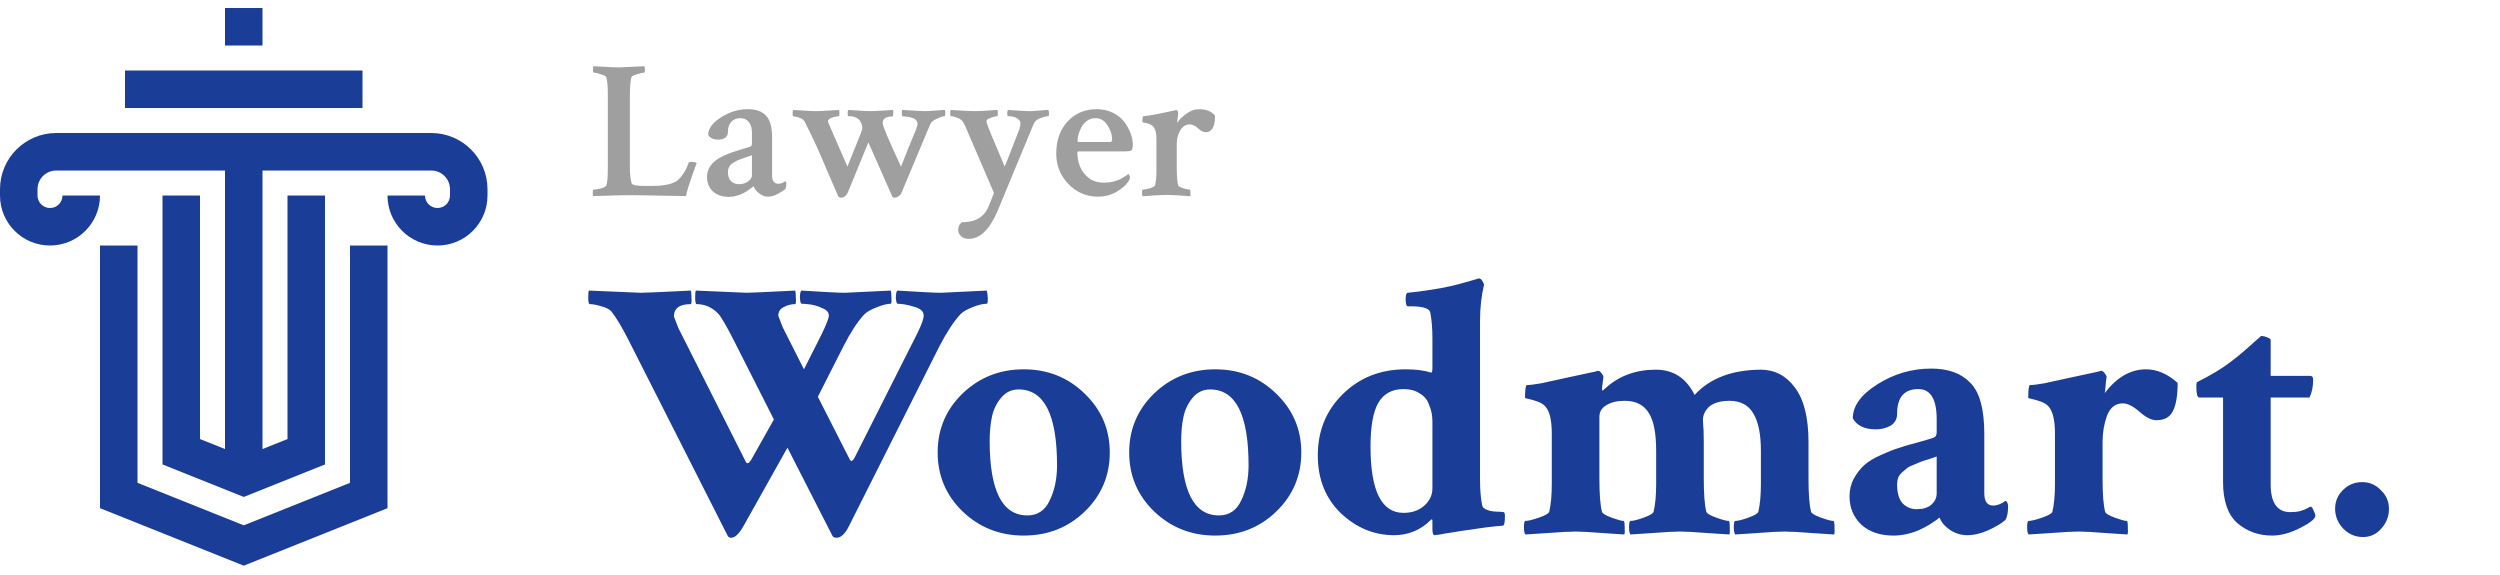
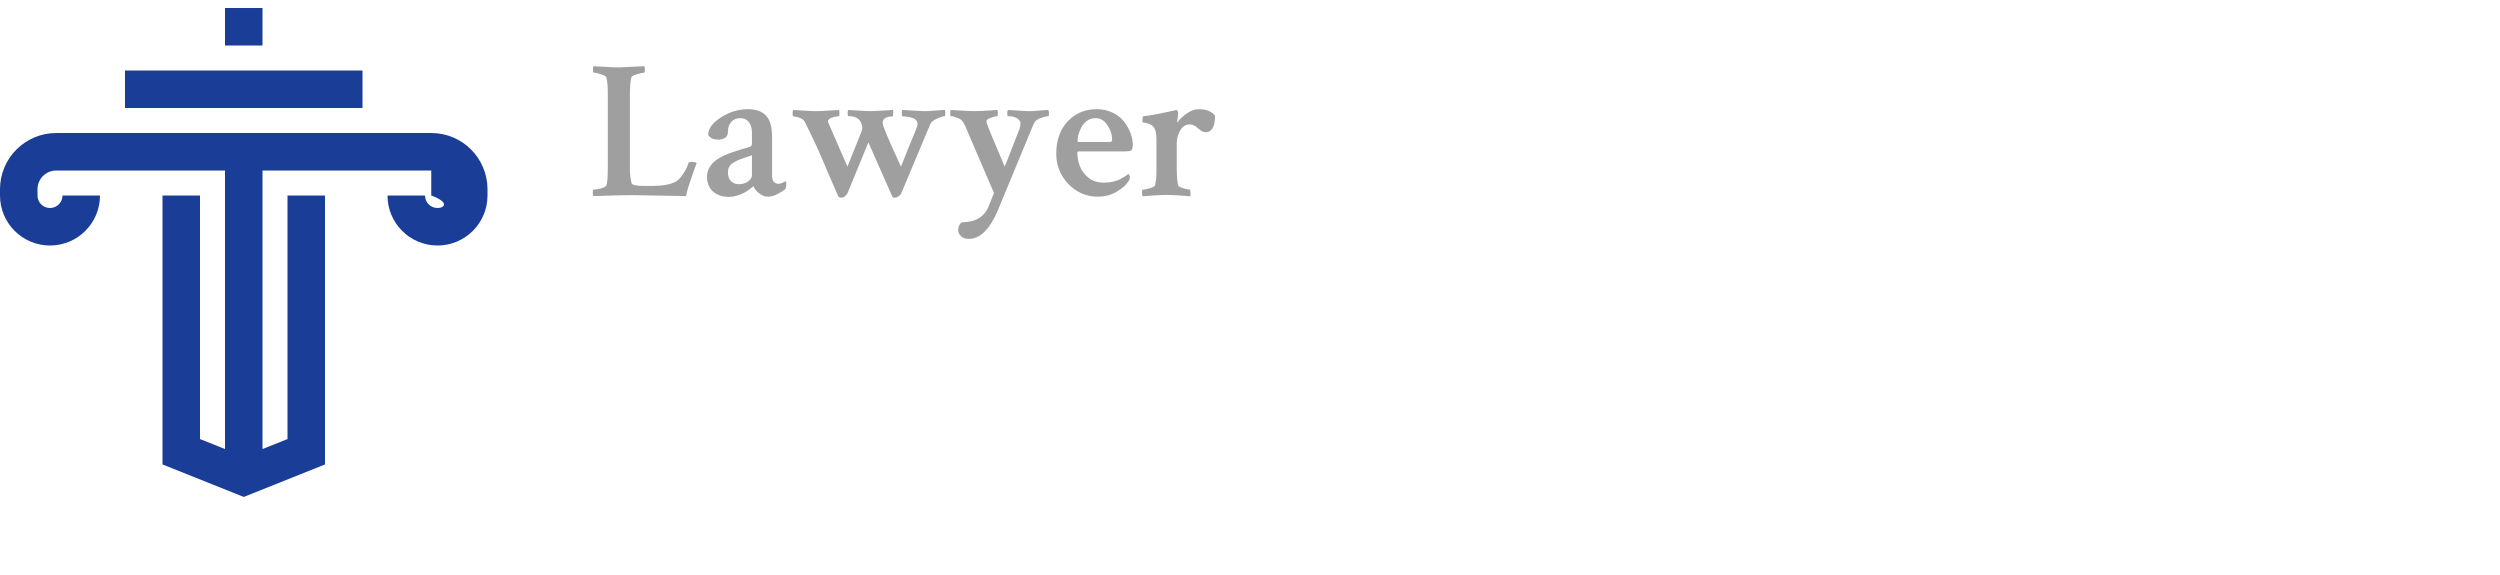
<svg xmlns="http://www.w3.org/2000/svg" width="200" height="46" viewBox="0 0 200 46" fill="none">
-   <path d="M3 15.141C3 14.312 3.672 13.641 4.5 13.641H18V35.925L16 35.125V15.641H13V37.156L19.5 39.756L26 37.156V15.641H23V35.125L21 35.925V13.641H34.5C35.328 13.641 36 14.312 36 15.141V15.641C36 16.193 35.552 16.641 35 16.641C34.448 16.641 34 16.193 34 15.641H31C31 17.85 32.791 19.641 35 19.641C37.209 19.641 39 17.85 39 15.641V15.141C39 12.655 36.985 10.641 34.5 10.641H4.5C2.015 10.641 0 12.655 0 15.141V15.641C0 17.85 1.791 19.641 4 19.641C6.209 19.641 8 17.85 8 15.641H5C5 16.193 4.552 16.641 4 16.641C3.448 16.641 3 16.193 3 15.641V15.141Z" fill="#1A3D97" />
-   <path d="M19.5 42.025L11 38.625V19.641H8V40.656L19.5 45.256L31 40.656V19.641H28V38.625L19.5 42.025Z" fill="#1A3D97" />
+   <path d="M3 15.141C3 14.312 3.672 13.641 4.5 13.641H18V35.925L16 35.125V15.641H13V37.156L19.5 39.756L26 37.156V15.641H23V35.125L21 35.925V13.641H34.5V15.641C36 16.193 35.552 16.641 35 16.641C34.448 16.641 34 16.193 34 15.641H31C31 17.85 32.791 19.641 35 19.641C37.209 19.641 39 17.85 39 15.641V15.141C39 12.655 36.985 10.641 34.5 10.641H4.5C2.015 10.641 0 12.655 0 15.141V15.641C0 17.85 1.791 19.641 4 19.641C6.209 19.641 8 17.85 8 15.641H5C5 16.193 4.552 16.641 4 16.641C3.448 16.641 3 16.193 3 15.641V15.141Z" fill="#1A3D97" />
  <path d="M18 3.641H21V0.641H18V3.641Z" fill="#1A3D97" />
  <path d="M10 8.641H29V5.641H10V8.641Z" fill="#1A3D97" />
  <path d="M50.391 7.547V13.422C50.391 13.932 50.438 14.349 50.531 14.672C50.583 14.807 50.938 14.875 51.594 14.875H52.172C52.984 14.875 53.604 14.766 54.031 14.547C54.198 14.464 54.385 14.281 54.594 14C54.802 13.719 54.964 13.401 55.078 13.047C55.089 12.985 55.161 12.953 55.297 12.953C55.526 12.953 55.672 12.985 55.734 13.047C55.703 13.141 55.625 13.354 55.5 13.688C55.385 14.021 55.297 14.276 55.234 14.453C55.172 14.62 55.104 14.828 55.031 15.078C54.958 15.328 54.911 15.531 54.891 15.688C54.474 15.688 53.609 15.672 52.297 15.641C50.995 15.61 50.078 15.604 49.547 15.625L47.469 15.688C47.438 15.656 47.422 15.573 47.422 15.438C47.422 15.261 47.438 15.172 47.469 15.172C47.604 15.172 47.802 15.141 48.062 15.078C48.323 15.005 48.474 14.922 48.516 14.828C48.589 14.61 48.625 14.136 48.625 13.406V7.5C48.625 6.865 48.583 6.422 48.5 6.172C48.458 6.089 48.312 6.011 48.062 5.938C47.812 5.854 47.625 5.813 47.5 5.813C47.458 5.813 47.438 5.734 47.438 5.578C47.438 5.412 47.448 5.318 47.469 5.297C47.521 5.297 47.807 5.313 48.328 5.344C48.859 5.375 49.266 5.391 49.547 5.391C49.63 5.391 50.297 5.359 51.547 5.297C51.578 5.391 51.594 5.474 51.594 5.547C51.594 5.724 51.573 5.813 51.531 5.813C51.438 5.813 51.25 5.854 50.969 5.938C50.688 6.021 50.536 6.099 50.516 6.172C50.432 6.495 50.391 6.953 50.391 7.547ZM59.125 14.735C59.406 14.735 59.646 14.662 59.844 14.516C60.052 14.37 60.156 14.203 60.156 14.016V12.422C60.083 12.453 59.927 12.505 59.688 12.578C59.458 12.651 59.281 12.714 59.156 12.766C59.031 12.818 58.885 12.891 58.719 12.985C58.552 13.078 58.427 13.193 58.344 13.328C58.271 13.464 58.234 13.61 58.234 13.766C58.234 14.099 58.318 14.344 58.484 14.5C58.651 14.656 58.865 14.735 59.125 14.735ZM59.828 8.735C60.474 8.735 60.958 8.906 61.281 9.25C61.604 9.583 61.766 10.162 61.766 10.985V14.063C61.766 14.271 61.812 14.432 61.906 14.547C62 14.651 62.125 14.703 62.281 14.703C62.438 14.703 62.615 14.636 62.812 14.5C62.875 14.521 62.906 14.578 62.906 14.672C62.906 14.88 62.875 15.037 62.812 15.141C62.656 15.266 62.448 15.396 62.188 15.531C61.927 15.667 61.677 15.735 61.438 15.735C61.198 15.735 60.964 15.646 60.734 15.469C60.505 15.292 60.354 15.099 60.281 14.891C60.271 14.901 60.229 14.938 60.156 15C60.094 15.052 60 15.12 59.875 15.203C59.76 15.287 59.625 15.37 59.469 15.453C59.323 15.537 59.146 15.604 58.938 15.656C58.74 15.719 58.536 15.75 58.328 15.75C57.807 15.75 57.38 15.61 57.047 15.328C56.724 15.037 56.562 14.641 56.562 14.141C56.562 13.891 56.62 13.656 56.734 13.438C56.859 13.219 57.005 13.042 57.172 12.906C57.339 12.761 57.562 12.62 57.844 12.485C58.125 12.349 58.365 12.25 58.562 12.188C58.771 12.115 59.031 12.031 59.344 11.938C59.667 11.844 59.891 11.776 60.016 11.735C60.109 11.693 60.156 11.61 60.156 11.485V10.625C60.156 10.261 60.073 9.974 59.906 9.766C59.74 9.557 59.516 9.453 59.234 9.453C58.922 9.453 58.677 9.552 58.5 9.75C58.323 9.938 58.234 10.209 58.234 10.563C58.234 10.771 58.156 10.927 58 11.031C57.844 11.125 57.667 11.172 57.469 11.172C57.083 11.172 56.812 11.047 56.656 10.797C56.656 10.297 56.995 9.828 57.672 9.391C58.359 8.953 59.078 8.735 59.828 8.735ZM73.406 9.922C73.406 9.797 73.365 9.693 73.281 9.61C73.198 9.516 73.088 9.453 72.953 9.422C72.828 9.38 72.708 9.354 72.594 9.344C72.49 9.323 72.385 9.313 72.281 9.313H72.219C72.177 9.313 72.151 9.235 72.141 9.078C72.141 8.922 72.156 8.828 72.188 8.797C72.323 8.797 72.599 8.813 73.016 8.844C73.432 8.875 73.766 8.891 74.016 8.891C74.234 8.891 74.51 8.875 74.844 8.844C75.188 8.813 75.438 8.797 75.594 8.797C75.615 8.87 75.625 8.958 75.625 9.063C75.625 9.219 75.604 9.297 75.562 9.297C75.438 9.297 75.229 9.365 74.938 9.5C74.656 9.625 74.479 9.781 74.406 9.969L72.094 15.485C72.052 15.568 71.979 15.641 71.875 15.703C71.781 15.776 71.682 15.813 71.578 15.813C71.474 15.813 71.406 15.776 71.375 15.703L69.469 11.391L67.797 15.469C67.766 15.531 67.703 15.604 67.609 15.688C67.526 15.771 67.417 15.813 67.281 15.813C67.177 15.813 67.104 15.776 67.062 15.703C66.823 15.162 66.537 14.505 66.203 13.735C65.88 12.953 65.583 12.266 65.312 11.672C65.042 11.078 64.729 10.432 64.375 9.735C64.302 9.599 64.167 9.495 63.969 9.422C63.771 9.349 63.604 9.313 63.469 9.313C63.427 9.313 63.406 9.229 63.406 9.063C63.406 8.917 63.427 8.828 63.469 8.797C63.573 8.797 63.833 8.813 64.25 8.844C64.677 8.875 65.01 8.891 65.25 8.891C65.49 8.891 65.844 8.875 66.312 8.844C66.781 8.813 67.052 8.797 67.125 8.797C67.146 8.849 67.156 8.943 67.156 9.078C67.156 9.214 67.141 9.287 67.109 9.297C66.974 9.297 66.792 9.333 66.562 9.406C66.344 9.479 66.234 9.589 66.234 9.735C66.234 9.755 66.755 10.953 67.797 13.328C67.912 13.037 68.042 12.709 68.188 12.344C68.344 11.969 68.458 11.688 68.531 11.5C68.615 11.302 68.693 11.104 68.766 10.906C68.849 10.709 68.906 10.563 68.938 10.469C68.969 10.365 68.984 10.297 68.984 10.266C68.984 10.057 68.917 9.849 68.781 9.641C68.708 9.537 68.594 9.453 68.438 9.391C68.323 9.328 68.135 9.297 67.875 9.297C67.833 9.297 67.812 9.224 67.812 9.078C67.812 8.922 67.833 8.828 67.875 8.797C67.99 8.797 68.245 8.813 68.641 8.844C69.047 8.875 69.375 8.891 69.625 8.891C69.854 8.891 70.193 8.875 70.641 8.844C71.088 8.813 71.354 8.797 71.438 8.797C71.458 8.839 71.463 8.938 71.453 9.094C71.453 9.24 71.438 9.313 71.406 9.313C70.875 9.313 70.609 9.495 70.609 9.86C70.609 10.057 71.099 11.214 72.078 13.328C72.245 12.891 72.448 12.38 72.688 11.797C72.938 11.203 73.12 10.766 73.234 10.485C73.349 10.193 73.406 10.005 73.406 9.922ZM78.016 8.891C78.245 8.891 78.573 8.875 79 8.844C79.427 8.813 79.693 8.797 79.797 8.797C79.818 8.87 79.828 8.964 79.828 9.078C79.828 9.224 79.807 9.297 79.766 9.297C79.662 9.297 79.495 9.339 79.266 9.422C79.047 9.495 78.932 9.578 78.922 9.672V9.766C78.943 9.932 79.427 11.12 80.375 13.328C80.458 13.141 80.662 12.63 80.984 11.797C81.307 10.953 81.495 10.469 81.547 10.344C81.609 10.167 81.641 10.005 81.641 9.86C81.641 9.724 81.557 9.599 81.391 9.485C81.224 9.36 80.974 9.297 80.641 9.297C80.599 9.297 80.578 9.219 80.578 9.063C80.578 8.927 80.599 8.839 80.641 8.797C80.766 8.797 81.021 8.813 81.406 8.844C81.792 8.875 82.109 8.891 82.359 8.891C82.578 8.891 82.844 8.875 83.156 8.844C83.479 8.813 83.713 8.797 83.859 8.797C83.901 8.86 83.922 8.943 83.922 9.047C83.922 9.214 83.901 9.297 83.859 9.297C83.713 9.297 83.5 9.349 83.219 9.453C82.948 9.557 82.771 9.714 82.688 9.922L79.828 16.828C79.182 18.349 78.406 19.11 77.5 19.11C77.229 19.11 77.021 19.037 76.875 18.891C76.729 18.745 76.656 18.578 76.656 18.391C76.656 18.12 76.755 17.917 76.953 17.781C78.037 17.781 78.75 17.354 79.094 16.5C79.344 15.875 79.484 15.521 79.516 15.438L77.234 10.125C77.151 9.938 77.088 9.818 77.047 9.766C76.943 9.61 76.787 9.495 76.578 9.422C76.38 9.339 76.213 9.297 76.078 9.297C76.037 9.297 76.016 9.224 76.016 9.078C76.016 8.912 76.031 8.818 76.062 8.797C76.125 8.797 76.401 8.813 76.891 8.844C77.391 8.875 77.766 8.891 78.016 8.891ZM87.625 9.453C87.375 9.453 87.151 9.526 86.953 9.672C86.755 9.818 86.604 9.995 86.5 10.203C86.396 10.412 86.318 10.61 86.266 10.797C86.224 10.974 86.203 11.125 86.203 11.25C86.203 11.323 86.234 11.36 86.297 11.36H88.828C88.922 11.36 88.969 11.281 88.969 11.125C88.969 10.761 88.844 10.391 88.594 10.016C88.354 9.641 88.031 9.453 87.625 9.453ZM87.734 8.735C88.224 8.735 88.662 8.833 89.047 9.031C89.432 9.219 89.734 9.464 89.953 9.766C90.172 10.057 90.338 10.365 90.453 10.688C90.568 11 90.625 11.302 90.625 11.594C90.625 11.823 90.583 11.969 90.5 12.031C90.427 12.084 90.271 12.11 90.031 12.11H86.297C86.224 12.11 86.188 12.141 86.188 12.203C86.188 12.578 86.255 12.943 86.391 13.297C86.526 13.651 86.755 13.959 87.078 14.219C87.412 14.479 87.807 14.61 88.266 14.61C88.422 14.61 88.573 14.604 88.719 14.594C88.865 14.573 89 14.547 89.125 14.516C89.25 14.474 89.359 14.438 89.453 14.406C89.547 14.375 89.641 14.328 89.734 14.266C89.838 14.203 89.912 14.162 89.953 14.141C89.995 14.11 90.057 14.068 90.141 14.016C90.224 13.953 90.266 13.922 90.266 13.922C90.287 13.932 90.312 13.964 90.344 14.016C90.375 14.068 90.391 14.12 90.391 14.172C90.391 14.287 90.359 14.386 90.297 14.469C90.141 14.75 89.833 15.031 89.375 15.313C88.917 15.594 88.401 15.735 87.828 15.735C86.922 15.735 86.141 15.401 85.484 14.735C84.828 14.057 84.5 13.24 84.5 12.281C84.5 11.229 84.802 10.375 85.406 9.719C86.021 9.063 86.797 8.735 87.734 8.735ZM95.922 8.735C96.495 8.735 96.922 8.906 97.203 9.25C97.203 10.136 96.953 10.578 96.453 10.578C96.266 10.578 96.062 10.474 95.844 10.266C95.625 10.057 95.401 9.953 95.172 9.953C94.849 9.953 94.594 10.12 94.406 10.453C94.229 10.776 94.141 11.115 94.141 11.469V13.422C94.141 14.057 94.177 14.526 94.25 14.828C94.271 14.901 94.406 14.979 94.656 15.063C94.917 15.136 95.094 15.172 95.188 15.172C95.219 15.172 95.234 15.25 95.234 15.406C95.245 15.552 95.245 15.651 95.234 15.703C95.151 15.693 94.875 15.672 94.406 15.641C93.938 15.61 93.583 15.594 93.344 15.594C93.094 15.594 92.729 15.61 92.25 15.641C91.781 15.672 91.505 15.693 91.422 15.703C91.38 15.662 91.359 15.563 91.359 15.406C91.359 15.25 91.38 15.172 91.422 15.172C91.547 15.172 91.734 15.136 91.984 15.063C92.245 14.979 92.385 14.901 92.406 14.828C92.479 14.516 92.516 14.136 92.516 13.688V11.141C92.516 10.651 92.432 10.318 92.266 10.141C92.182 10.037 92.062 9.958 91.906 9.906C91.76 9.854 91.635 9.823 91.531 9.813C91.438 9.802 91.391 9.787 91.391 9.766C91.391 9.464 91.417 9.307 91.469 9.297C91.948 9.255 92.787 9.099 93.984 8.828C93.984 8.828 94 8.823 94.031 8.813C94.073 8.802 94.099 8.797 94.109 8.797C94.151 8.797 94.188 8.833 94.219 8.906C94.25 8.979 94.26 9.042 94.25 9.094C94.25 9.136 94.245 9.208 94.234 9.313C94.224 9.406 94.208 9.511 94.188 9.625C94.177 9.729 94.172 9.797 94.172 9.828C94.359 9.547 94.615 9.297 94.938 9.078C95.26 8.849 95.588 8.735 95.922 8.735Z" fill="#101010" fill-opacity="0.4" />
-   <path d="M51.277 23.422C51.59 23.422 52.918 23.363 55.262 23.246C55.301 23.363 55.32 23.569 55.32 23.861C55.34 24.154 55.32 24.311 55.262 24.33C54.363 24.33 53.914 24.662 53.914 25.326L54.266 26.235L59.656 36.928C59.754 37.143 59.9 37.094 60.096 36.781L61.912 33.559L58.69 27.201C58.084 26.01 57.664 25.297 57.43 25.063C56.941 24.574 56.375 24.33 55.73 24.33C55.652 24.33 55.613 24.145 55.613 23.774C55.613 23.461 55.633 23.285 55.672 23.246C58.367 23.363 59.725 23.422 59.744 23.422C59.978 23.422 61.268 23.363 63.611 23.246C63.65 23.363 63.67 23.569 63.67 23.861C63.69 24.154 63.67 24.311 63.611 24.33C63.299 24.33 62.996 24.408 62.703 24.565C62.41 24.701 62.264 24.936 62.264 25.268L62.615 26.176L64.314 29.545L65.721 26.762C66.111 25.961 66.307 25.453 66.307 25.238C66.307 24.985 66.131 24.789 65.779 24.652C65.447 24.496 65.135 24.399 64.842 24.36C64.568 24.32 64.334 24.301 64.139 24.301C64.061 24.301 64.012 24.145 63.992 23.832C63.992 23.52 64.031 23.324 64.109 23.246C65.984 23.363 67.147 23.422 67.596 23.422C67.693 23.422 68.914 23.363 71.258 23.246C71.297 23.363 71.316 23.569 71.316 23.861C71.336 24.135 71.316 24.281 71.258 24.301C70.965 24.301 70.584 24.399 70.115 24.594C69.647 24.77 69.314 24.965 69.119 25.18C68.592 25.746 68.045 26.586 67.478 27.699L65.428 31.742L67.977 36.752C68.074 36.947 68.201 36.908 68.357 36.635L73.367 26.703C73.719 26 73.894 25.512 73.894 25.238C73.894 24.906 73.631 24.672 73.103 24.535C72.596 24.379 72.166 24.301 71.814 24.301C71.736 24.301 71.688 24.145 71.668 23.832C71.668 23.52 71.707 23.324 71.785 23.246C73.66 23.363 74.822 23.422 75.272 23.422C75.369 23.422 76.59 23.363 78.934 23.246C78.992 23.402 79.022 23.647 79.022 23.979C79.022 24.194 78.992 24.301 78.934 24.301C78.641 24.301 78.269 24.389 77.82 24.565C77.371 24.74 77.049 24.926 76.853 25.121C76.307 25.707 75.74 26.567 75.154 27.699L67.918 42.084C67.606 42.709 67.273 43.022 66.922 43.022C66.766 43.022 66.658 42.973 66.6 42.875L62.996 35.815L59.48 42.084C59.129 42.709 58.797 43.022 58.484 43.022C58.367 43.022 58.279 42.973 58.221 42.875L50.281 27.201C49.754 26.166 49.305 25.414 48.934 24.945C48.777 24.75 48.504 24.604 48.113 24.506C47.742 24.389 47.43 24.33 47.176 24.33C47.098 24.33 47.059 24.145 47.059 23.774C47.059 23.461 47.078 23.285 47.117 23.246C49.812 23.363 51.199 23.422 51.277 23.422ZM81.487 31.156C80.921 31.156 80.452 31.381 80.081 31.83C79.71 32.279 79.466 32.797 79.348 33.383C79.231 33.949 79.173 34.584 79.173 35.287C79.173 39.252 80.178 41.234 82.19 41.234C83.01 41.234 83.606 40.834 83.977 40.033C84.368 39.233 84.563 38.295 84.563 37.221C84.563 33.178 83.538 31.156 81.487 31.156ZM77.005 31.479C78.352 30.19 79.983 29.545 81.897 29.545C83.811 29.545 85.432 30.19 86.76 31.479C88.108 32.768 88.782 34.34 88.782 36.195C88.782 38.051 88.118 39.623 86.79 40.912C85.462 42.201 83.831 42.846 81.897 42.846C79.983 42.846 78.352 42.201 77.005 40.912C75.677 39.623 75.013 38.051 75.013 36.195C75.013 34.34 75.677 32.768 77.005 31.479ZM96.809 31.156C96.243 31.156 95.774 31.381 95.403 31.83C95.032 32.279 94.788 32.797 94.671 33.383C94.553 33.949 94.495 34.584 94.495 35.287C94.495 39.252 95.501 41.234 97.513 41.234C98.333 41.234 98.928 40.834 99.3 40.033C99.69 39.233 99.885 38.295 99.885 37.221C99.885 33.178 98.86 31.156 96.809 31.156ZM92.327 31.479C93.675 30.19 95.305 29.545 97.219 29.545C99.134 29.545 100.755 30.19 102.083 31.479C103.43 32.768 104.104 34.34 104.104 36.195C104.104 38.051 103.44 39.623 102.112 40.912C100.784 42.201 99.153 42.846 97.219 42.846C95.305 42.846 93.675 42.201 92.327 40.912C90.999 39.623 90.335 38.051 90.335 36.195C90.335 34.34 90.999 32.768 92.327 31.479ZM112.278 31.127C111.36 31.127 110.686 31.498 110.257 32.24C109.846 32.963 109.641 34.125 109.641 35.727C109.641 39.262 110.52 41.029 112.278 41.029C112.942 41.029 113.489 40.844 113.919 40.473C114.368 40.082 114.593 39.613 114.593 39.066V33.734C114.593 33.5 114.573 33.276 114.534 33.061C114.495 32.846 114.407 32.572 114.27 32.24C114.134 31.908 113.889 31.645 113.538 31.449C113.206 31.235 112.786 31.127 112.278 31.127ZM112.454 29.545C113.255 29.545 113.938 29.633 114.505 29.809C114.563 29.809 114.593 29.672 114.593 29.399V27.084C114.593 26.264 114.534 25.561 114.417 24.975C114.319 24.662 113.811 24.506 112.893 24.506H112.63C112.513 24.506 112.454 24.311 112.454 23.92C112.454 23.588 112.513 23.422 112.63 23.422C113.235 23.363 113.841 23.285 114.446 23.188C115.071 23.09 115.598 22.992 116.028 22.895C116.458 22.797 116.839 22.699 117.171 22.602C117.522 22.504 117.796 22.426 117.991 22.367L118.284 22.279H118.343C118.421 22.279 118.499 22.338 118.577 22.455C118.655 22.572 118.704 22.68 118.723 22.777C118.509 23.656 118.401 24.643 118.401 25.736V38.334C118.401 39.174 118.46 39.877 118.577 40.444C118.616 40.58 118.723 40.688 118.899 40.766C119.075 40.844 119.261 40.893 119.456 40.912C119.651 40.932 119.837 40.941 120.013 40.941L120.305 40.971C120.364 40.99 120.393 41.108 120.393 41.322C120.393 41.811 120.335 42.055 120.218 42.055C119.925 42.074 119.534 42.113 119.046 42.172C118.577 42.231 118.098 42.299 117.61 42.377C117.141 42.436 116.692 42.504 116.263 42.582C115.833 42.641 115.481 42.699 115.208 42.758L114.768 42.816C114.651 42.816 114.593 42.651 114.593 42.319V41.703C114.593 41.625 114.583 41.576 114.563 41.557C114.544 41.537 114.514 41.547 114.475 41.586C113.655 42.406 112.669 42.816 111.516 42.816C109.934 42.816 108.518 42.231 107.268 41.059C106.038 39.867 105.423 38.324 105.423 36.43C105.423 34.477 106.087 32.846 107.415 31.537C108.763 30.209 110.442 29.545 112.454 29.545ZM132.464 29.574C133.87 29.574 134.905 30.248 135.569 31.596C136.78 30.268 138.538 29.594 140.843 29.574C141.975 29.574 142.893 30.053 143.596 31.01C144.319 31.967 144.68 33.422 144.68 35.375V38.276C144.68 39.526 144.749 40.414 144.886 40.941C144.925 41.078 145.188 41.234 145.677 41.41C146.165 41.586 146.497 41.674 146.673 41.674C146.731 41.674 146.761 41.84 146.761 42.172C146.78 42.484 146.77 42.68 146.731 42.758C146.516 42.738 145.911 42.699 144.915 42.641C143.938 42.563 143.225 42.524 142.776 42.524C142.307 42.524 141.585 42.563 140.608 42.641C139.651 42.699 139.055 42.738 138.821 42.758C138.743 42.68 138.704 42.484 138.704 42.172C138.704 41.84 138.743 41.674 138.821 41.674C139.036 41.674 139.387 41.586 139.876 41.41C140.364 41.234 140.628 41.078 140.667 40.941C140.804 40.356 140.872 39.613 140.872 38.715V36.078C140.872 34.731 140.667 33.725 140.257 33.061C139.866 32.397 139.231 32.065 138.352 32.065C137.259 32.065 136.575 32.436 136.302 33.178C136.243 33.334 136.223 33.539 136.243 33.793C136.282 34.145 136.302 34.672 136.302 35.375V38.276C136.302 39.526 136.37 40.414 136.507 40.941C136.546 41.078 136.809 41.234 137.298 41.41C137.786 41.586 138.118 41.674 138.294 41.674C138.352 41.674 138.382 41.84 138.382 42.172C138.401 42.484 138.391 42.68 138.352 42.758C138.137 42.738 137.532 42.699 136.536 42.641C135.559 42.563 134.846 42.524 134.397 42.524C133.929 42.524 133.206 42.563 132.229 42.641C131.272 42.699 130.677 42.738 130.442 42.758C130.364 42.68 130.325 42.484 130.325 42.172C130.325 41.84 130.364 41.674 130.442 41.674C130.657 41.674 131.009 41.586 131.497 41.41C131.985 41.234 132.249 41.078 132.288 40.941C132.425 40.356 132.493 39.613 132.493 38.715V36.078C132.493 34.633 132.288 33.608 131.878 33.002C131.487 32.377 130.852 32.065 129.973 32.065C129.368 32.065 128.88 32.182 128.509 32.416C128.137 32.631 127.952 32.944 127.952 33.354V38.276C127.952 39.526 128.02 40.414 128.157 40.941C128.196 41.078 128.45 41.234 128.919 41.41C129.407 41.586 129.729 41.674 129.886 41.674C129.944 41.674 129.973 41.84 129.973 42.172C129.993 42.484 129.983 42.68 129.944 42.758C129.71 42.738 129.114 42.699 128.157 42.641C127.2 42.563 126.497 42.524 126.048 42.524C125.579 42.524 124.846 42.563 123.85 42.641C122.854 42.699 122.249 42.738 122.034 42.758C121.956 42.68 121.917 42.484 121.917 42.172C121.917 41.84 121.956 41.674 122.034 41.674C122.249 41.674 122.61 41.586 123.118 41.41C123.626 41.234 123.899 41.078 123.938 40.941C124.075 40.356 124.143 39.613 124.143 38.715V34.701C124.143 33.608 123.968 32.875 123.616 32.504C123.479 32.348 123.274 32.221 123.001 32.123C122.727 32.026 122.493 31.957 122.298 31.918C122.102 31.879 122.005 31.85 122.005 31.83C122.005 31.147 122.054 30.805 122.151 30.805C122.386 30.805 122.776 30.756 123.323 30.658C123.87 30.541 124.583 30.385 125.462 30.19C126.341 29.994 127.024 29.848 127.512 29.75C127.552 29.75 127.591 29.74 127.63 29.721C127.688 29.701 127.737 29.692 127.776 29.692L127.835 29.662C127.932 29.662 128.03 29.731 128.128 29.867C128.225 29.985 128.274 30.082 128.274 30.16C128.196 30.707 128.157 31.01 128.157 31.069C128.157 31.166 128.167 31.225 128.186 31.244C128.225 31.244 128.294 31.195 128.391 31.098C129.485 30.082 130.843 29.574 132.464 29.574ZM153.323 40.736C153.831 40.736 154.221 40.619 154.495 40.385C154.788 40.131 154.934 39.828 154.934 39.477V36.518C154.895 36.537 154.7 36.606 154.348 36.723C154.016 36.82 153.802 36.889 153.704 36.928C153.606 36.967 153.421 37.045 153.147 37.162C152.874 37.26 152.679 37.358 152.561 37.455C152.464 37.533 152.337 37.641 152.18 37.778C152.024 37.914 151.917 38.061 151.858 38.217C151.8 38.373 151.77 38.549 151.77 38.744C151.77 39.447 151.917 39.955 152.21 40.268C152.522 40.58 152.893 40.736 153.323 40.736ZM154.495 29.486C155.862 29.486 156.907 29.867 157.63 30.629C158.372 31.371 158.743 32.729 158.743 34.701V39.447C158.743 40.111 158.977 40.444 159.446 40.444C159.778 40.444 160.11 40.316 160.442 40.063C160.579 40.141 160.647 40.287 160.647 40.502C160.647 40.99 160.579 41.352 160.442 41.586C160.169 41.84 159.72 42.113 159.095 42.406C158.489 42.68 157.913 42.816 157.366 42.816C156.897 42.816 156.448 42.68 156.018 42.406C155.589 42.113 155.305 41.781 155.169 41.41C155.149 41.41 155.071 41.469 154.934 41.586C154.798 41.684 154.622 41.801 154.407 41.938C154.192 42.074 153.938 42.211 153.645 42.348C153.372 42.484 153.04 42.602 152.649 42.699C152.259 42.797 151.868 42.846 151.477 42.846C150.403 42.846 149.544 42.553 148.899 41.967C148.274 41.361 147.962 40.609 147.962 39.711C147.962 39.184 148.079 38.705 148.313 38.276C148.567 37.826 148.85 37.465 149.163 37.191C149.495 36.899 149.934 36.635 150.481 36.401C151.028 36.147 151.497 35.961 151.887 35.844C152.278 35.707 152.776 35.561 153.382 35.404C154.007 35.229 154.436 35.102 154.671 35.024C154.846 34.965 154.934 34.819 154.934 34.584V33.529C154.934 31.928 154.446 31.127 153.47 31.127C152.337 31.127 151.77 31.781 151.77 33.09C151.77 33.52 151.595 33.842 151.243 34.057C150.891 34.252 150.501 34.35 150.071 34.35C149.173 34.35 148.557 34.057 148.225 33.471C148.225 32.475 148.88 31.567 150.188 30.746C151.516 29.906 152.952 29.486 154.495 29.486ZM171.692 29.545C172.552 29.545 173.391 29.906 174.212 30.629C174.212 31.645 174.085 32.397 173.831 32.885C173.596 33.373 173.157 33.617 172.512 33.617C172.122 33.617 171.673 33.393 171.165 32.944C170.657 32.494 170.208 32.27 169.817 32.27C169.231 32.27 168.811 32.602 168.557 33.266C168.323 33.91 168.206 34.604 168.206 35.346V38.305C168.206 39.535 168.274 40.414 168.411 40.941C168.45 41.078 168.704 41.234 169.173 41.41C169.661 41.586 169.983 41.674 170.139 41.674C170.198 41.674 170.227 41.84 170.227 42.172C170.247 42.484 170.237 42.68 170.198 42.758C169.964 42.738 169.368 42.699 168.411 42.641C167.454 42.563 166.751 42.524 166.302 42.524C165.833 42.524 165.1 42.563 164.104 42.641C163.108 42.699 162.503 42.738 162.288 42.758C162.21 42.68 162.171 42.484 162.171 42.172C162.171 41.84 162.21 41.674 162.288 41.674C162.503 41.674 162.864 41.586 163.372 41.41C163.88 41.234 164.153 41.078 164.192 40.941C164.329 40.356 164.397 39.613 164.397 38.715V34.701C164.397 33.608 164.221 32.875 163.87 32.504C163.733 32.348 163.528 32.221 163.255 32.123C162.981 32.026 162.747 31.957 162.552 31.918C162.356 31.879 162.259 31.85 162.259 31.83C162.259 31.147 162.307 30.805 162.405 30.805C162.639 30.805 163.03 30.756 163.577 30.658C164.124 30.541 164.837 30.385 165.716 30.19C166.595 29.994 167.278 29.848 167.766 29.75C167.962 29.692 168.069 29.662 168.089 29.662C168.186 29.662 168.284 29.731 168.382 29.867C168.479 29.985 168.528 30.082 168.528 30.16C168.489 30.395 168.46 30.649 168.44 30.922C168.421 31.195 168.401 31.371 168.382 31.449C169.339 30.18 170.442 29.545 171.692 29.545ZM177.845 31.801H175.94C175.784 31.801 175.706 31.498 175.706 30.893C175.706 30.736 175.725 30.629 175.764 30.57C176.858 30.024 177.737 29.496 178.401 28.988C178.694 28.774 179.036 28.5 179.427 28.168C179.817 27.817 180.149 27.524 180.423 27.289C180.716 27.035 180.872 26.899 180.891 26.879C181.048 26.879 181.214 26.918 181.389 26.996C181.565 27.055 181.653 27.123 181.653 27.201V30.072H184.817C184.973 30.072 185.052 30.17 185.052 30.365C185.052 30.932 184.954 31.41 184.759 31.801H181.653V38.744C181.653 40.229 182.18 40.971 183.235 40.971C183.528 40.971 183.792 40.941 184.026 40.883C184.28 40.805 184.475 40.727 184.612 40.649C184.749 40.57 184.827 40.531 184.846 40.531C184.925 40.531 185.003 40.629 185.081 40.824C185.179 41.02 185.227 41.166 185.227 41.264C185.227 41.498 184.827 41.82 184.026 42.231C183.225 42.641 182.473 42.846 181.77 42.846C180.696 42.846 179.768 42.514 178.987 41.85C178.225 41.166 177.845 40.072 177.845 38.569V31.801ZM191.116 40.707C191.116 41.313 190.911 41.84 190.501 42.289C190.11 42.738 189.622 42.963 189.036 42.963C188.43 42.963 187.903 42.738 187.454 42.289C187.024 41.82 186.809 41.293 186.809 40.707C186.809 40.121 187.014 39.623 187.425 39.213C187.854 38.783 188.372 38.569 188.977 38.569C189.563 38.569 190.061 38.783 190.471 39.213C190.901 39.623 191.116 40.121 191.116 40.707Z" fill="#1A3D97" />
</svg>